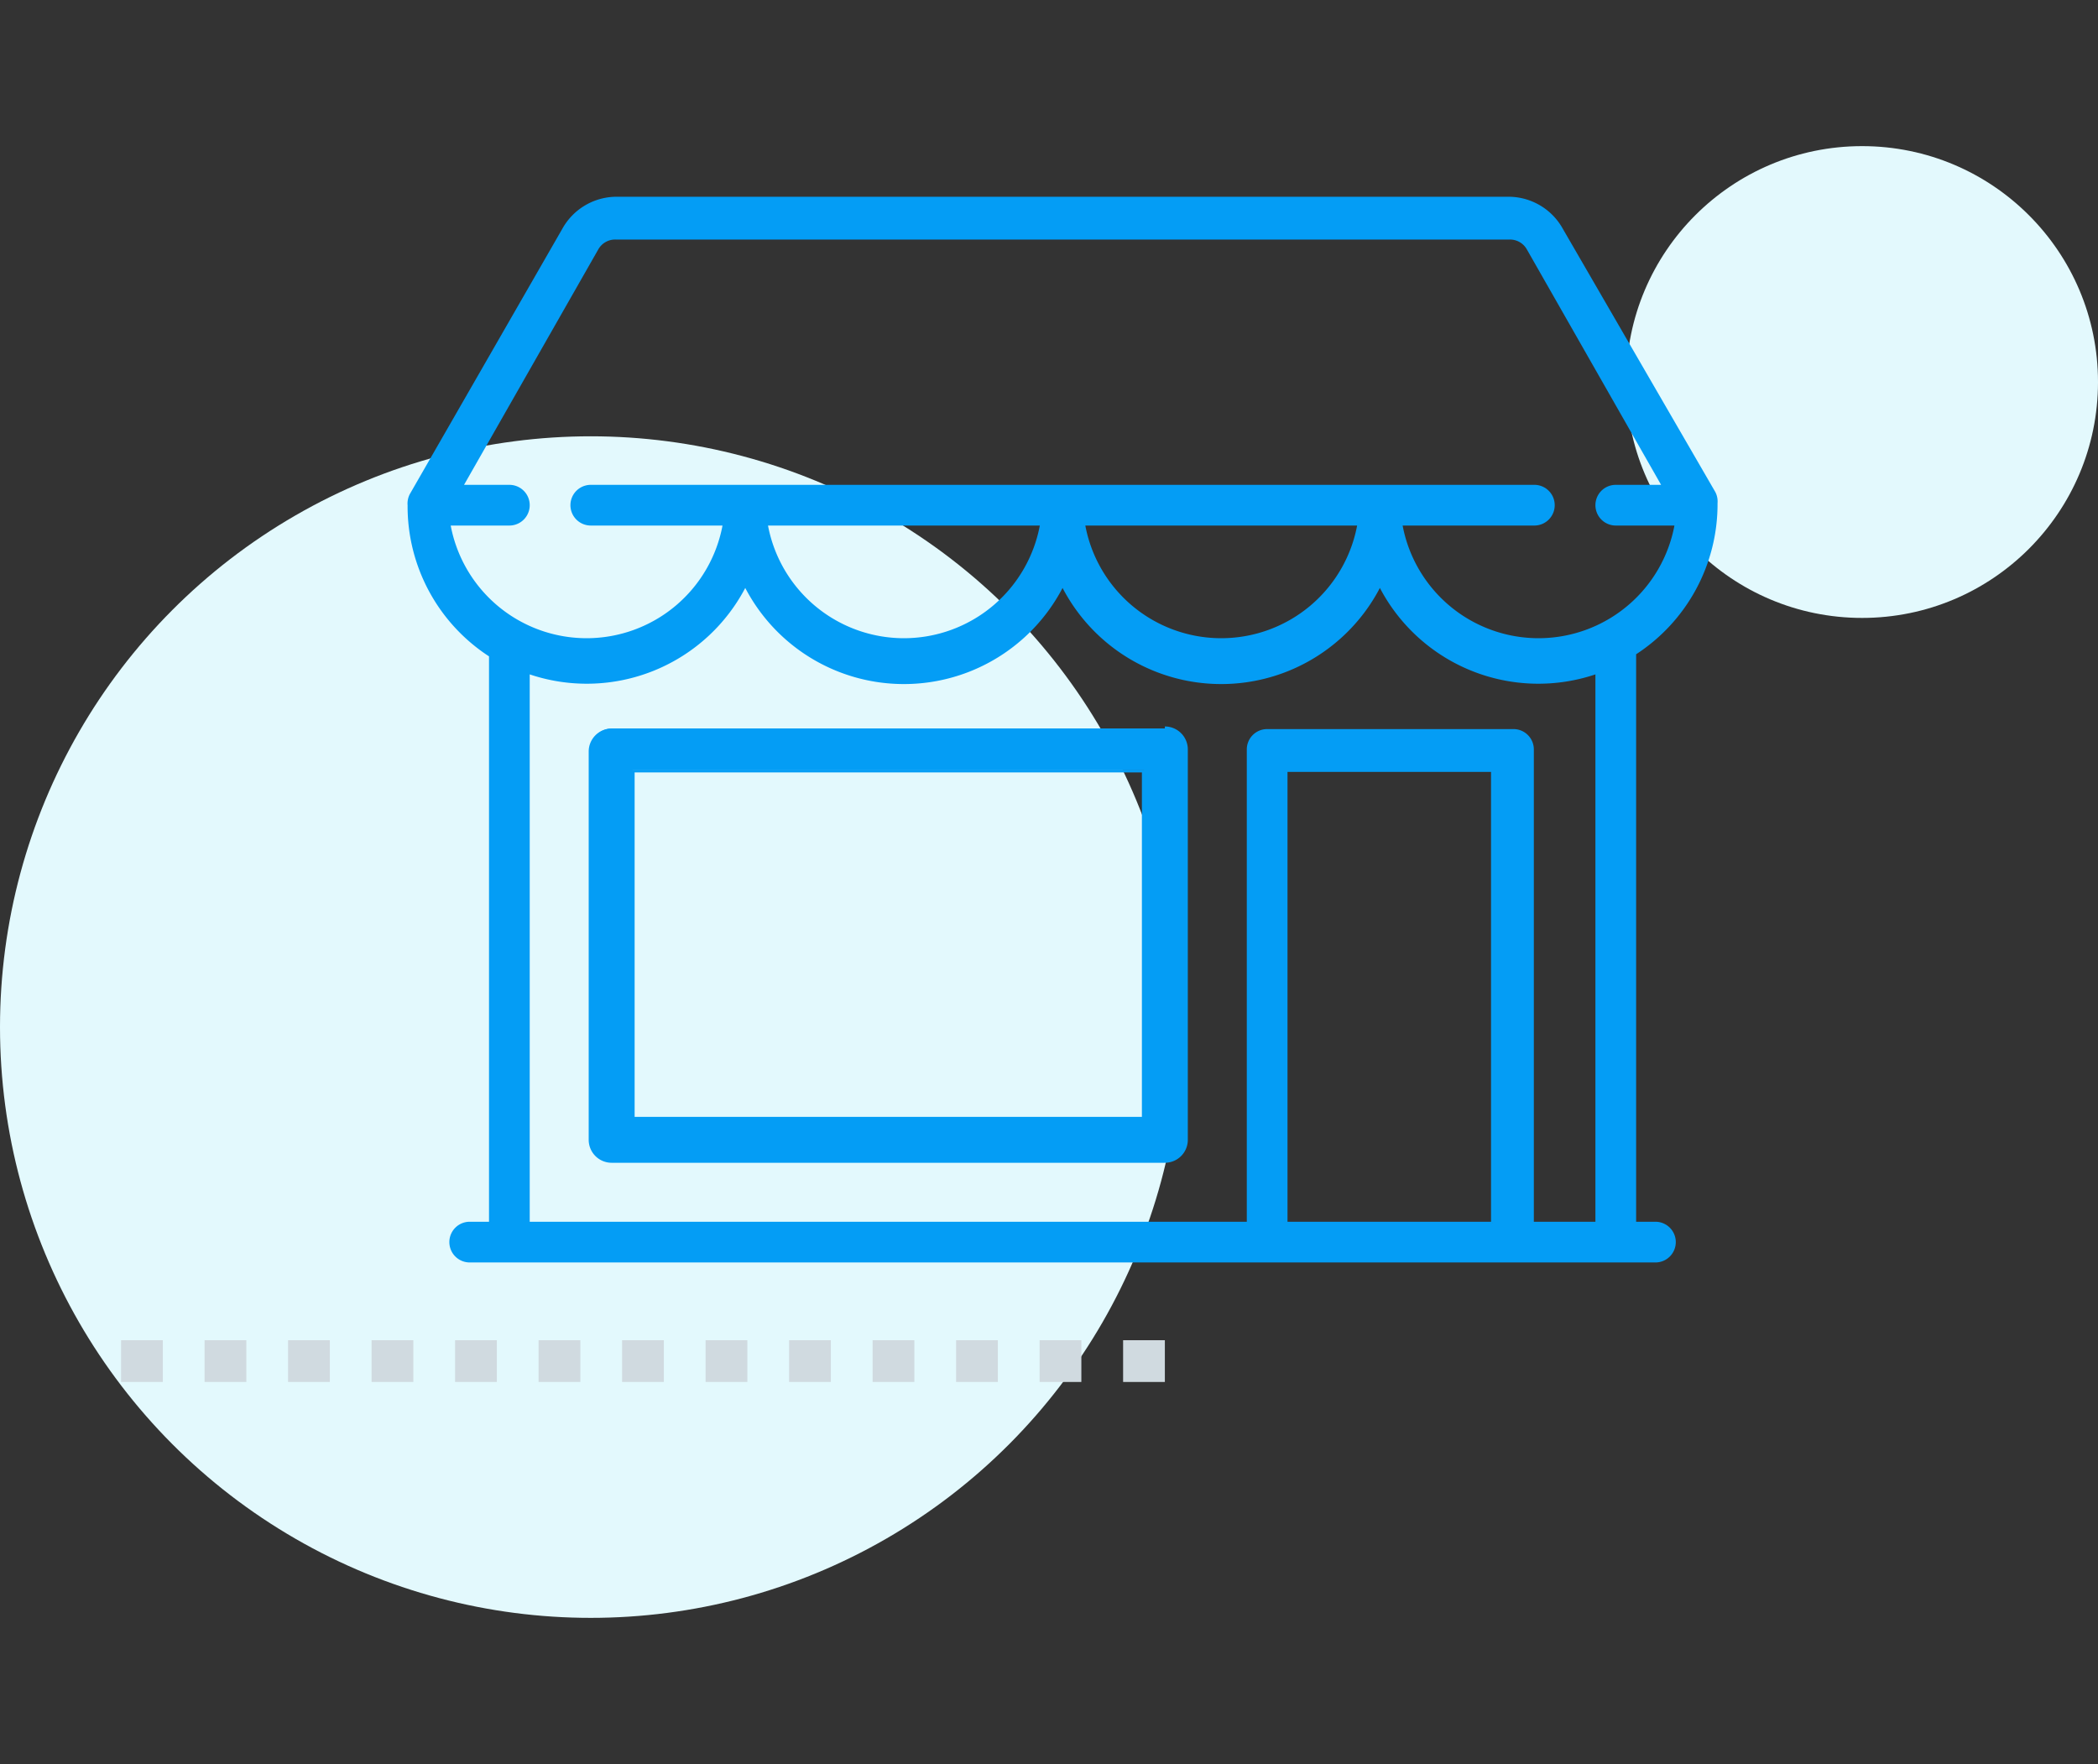
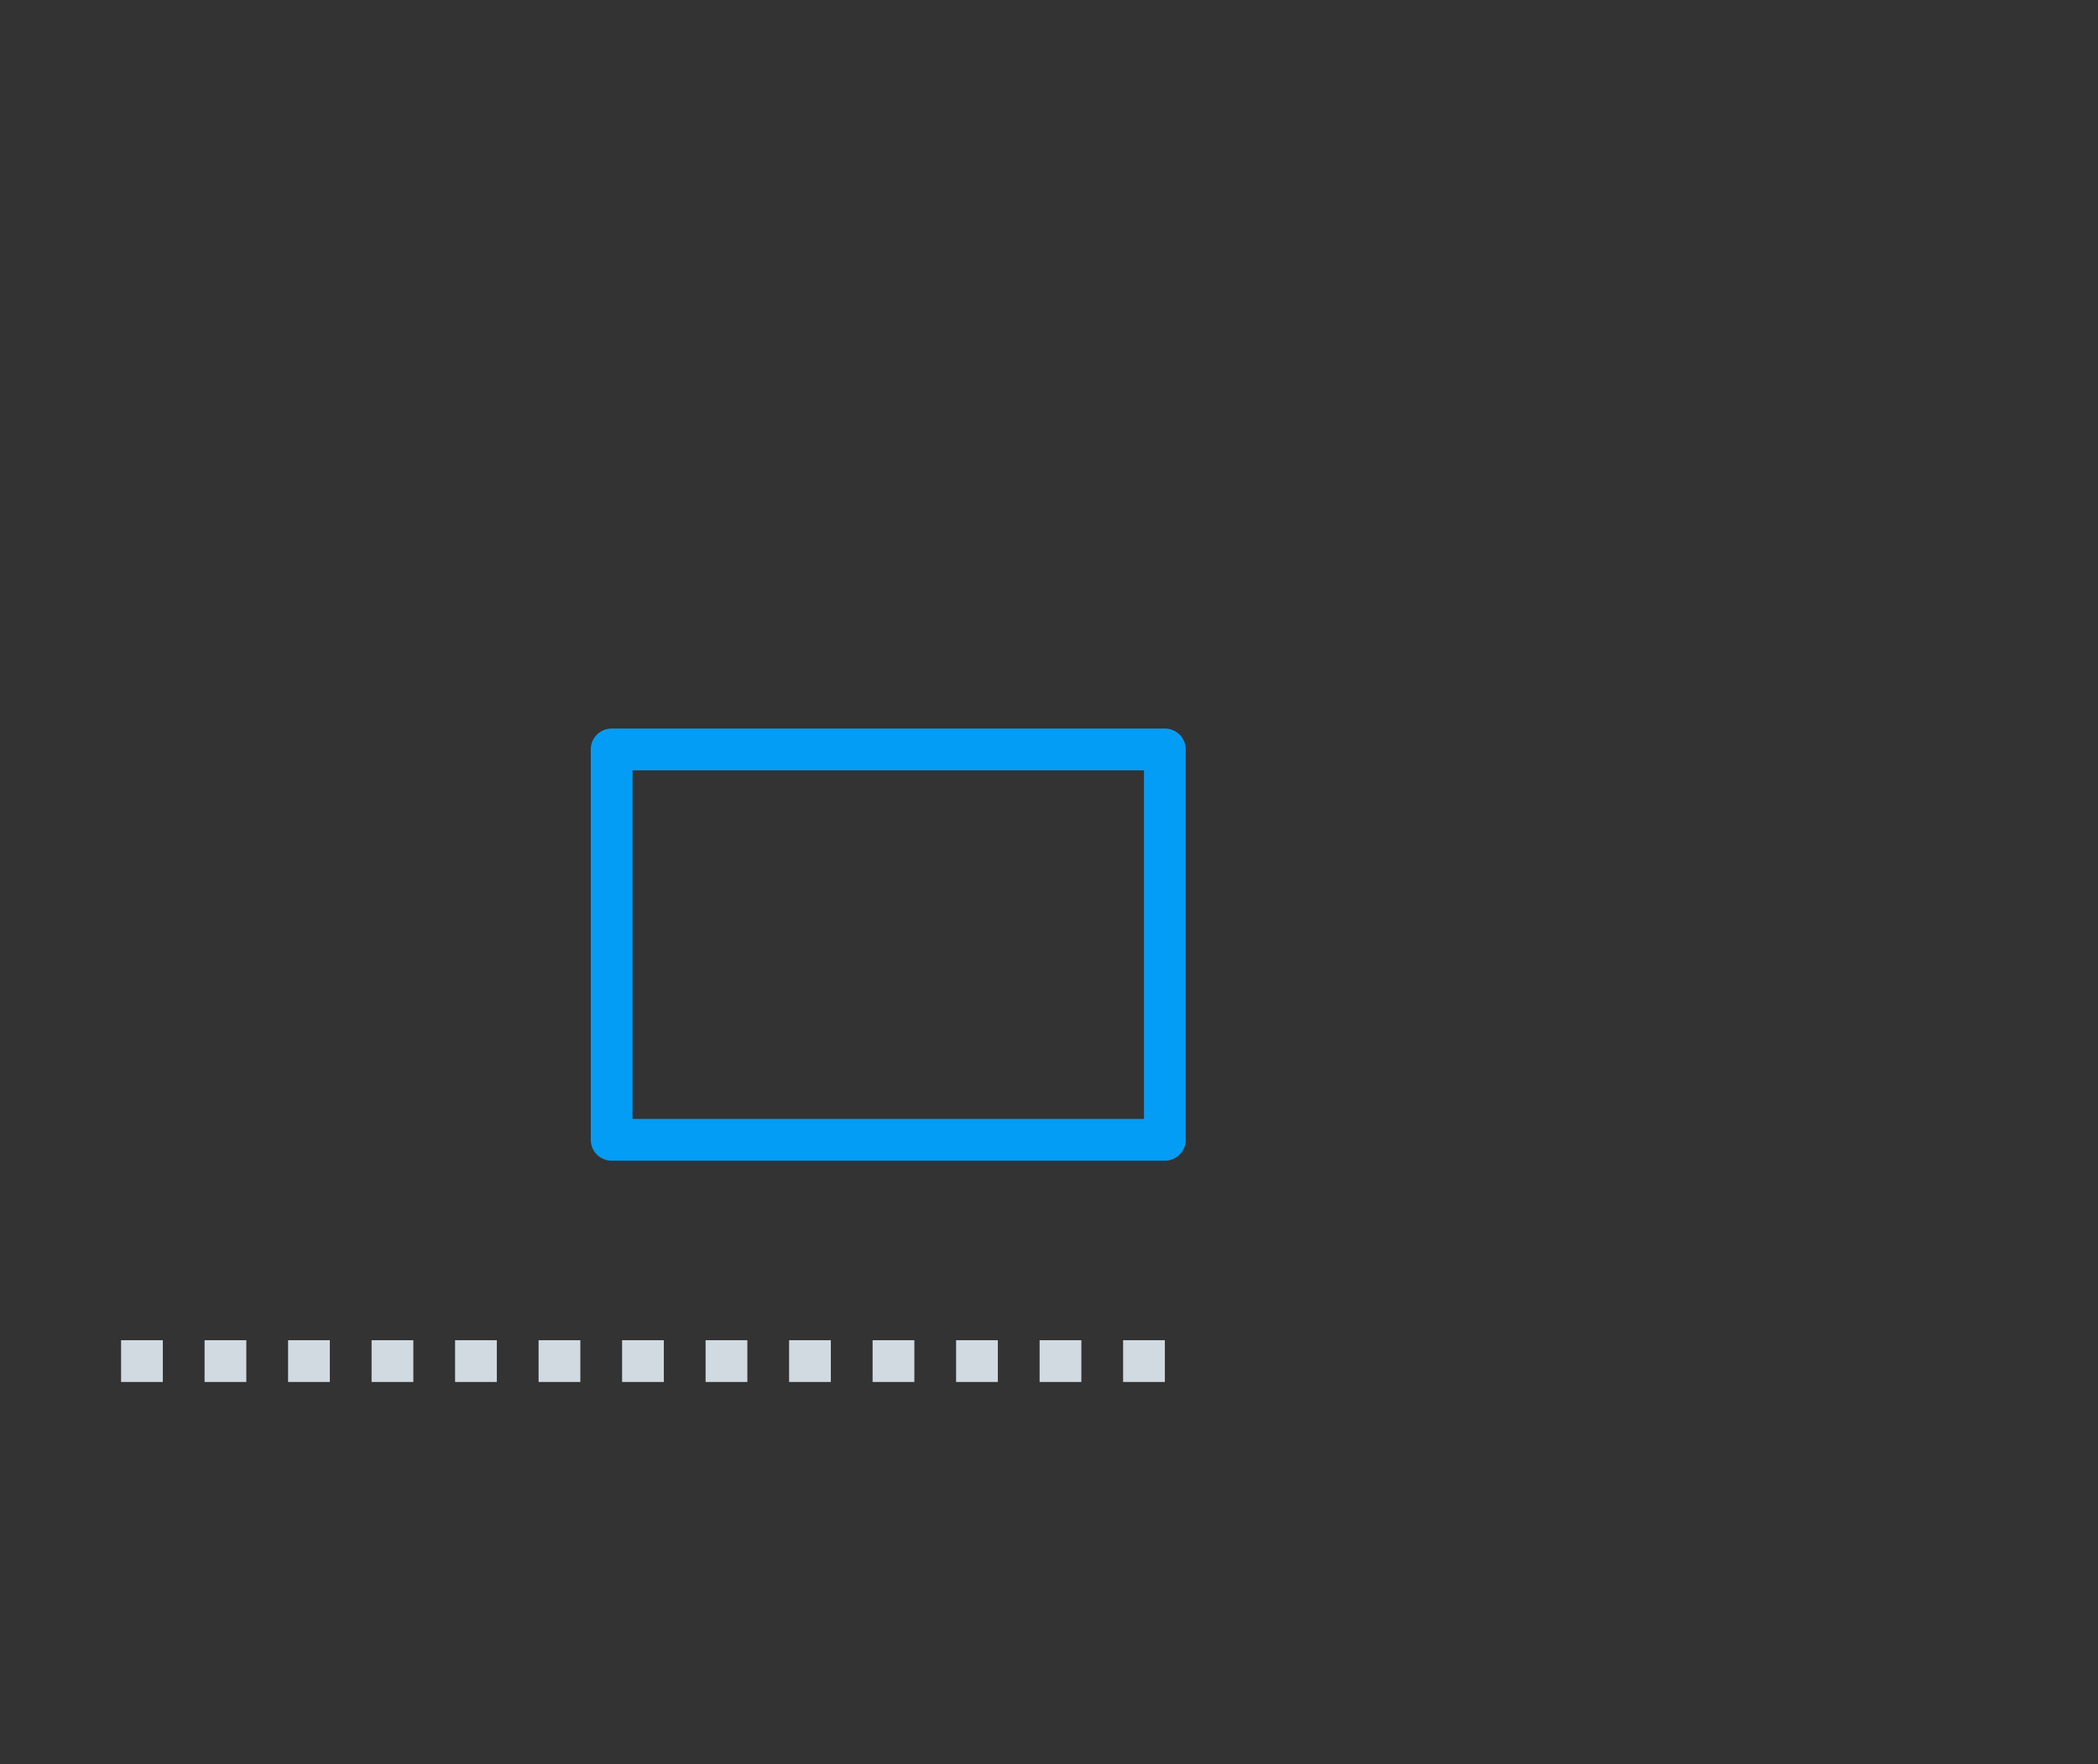
<svg xmlns="http://www.w3.org/2000/svg" viewBox="0 0 100.5 84.5">
  <rect x="0" y="0" width="100.5" height="84.5" fill="#333333" stroke="none" />
  <title>evpage-icon</title>
-   <circle cx="28.3" cy="49.2" r="28.3" fill="#e3f9fd" />
-   <circle cx="89.2" cy="18.3" r="11.3" fill="#e3f9fd" />
  <path d="M5.8,65.2H57.6" fill="none" stroke="#d0dae0" stroke-miterlimit="10" stroke-width="2" stroke-dasharray="2" />
-   <path d="M79.3,58.6h-1V31.3a8.5,8.5,0,0,0,3.9-7.2,0.9,0.9,0,0,0-.1-0.5L74.8,11a2.9,2.9,0,0,0-2.5-1.5H29.5A2.9,2.9,0,0,0,27,11L19.7,23.7a0.9,0.9,0,0,0-.1.5,8.5,8.5,0,0,0,3.9,7.2V58.6h-1a0.9,0.9,0,1,0,0,1.8H79.3A0.9,0.9,0,1,0,79.3,58.6ZM21.5,25.1h2.9a0.9,0.9,0,1,0,0-1.8H22.1l6.5-11.4a1,1,0,0,1,.9-0.5H72.3a1,1,0,0,1,.9.5l6.5,11.4H77.4a0.9,0.9,0,1,0,0,1.8h2.9a6.7,6.7,0,0,1-13.2,0h6.4a0.9,0.9,0,1,0,0-1.8H28.3a0.9,0.9,0,1,0,0,1.8h6.4A6.7,6.7,0,0,1,21.5,25.1Zm43.6,0a6.7,6.7,0,0,1-13.2,0H65.1Zm-15.2,0a6.7,6.7,0,0,1-13.2,0H49.9ZM71.5,58.6H61.6m9.9,0H61.6V36.9h9.9V58.6Zm4.9,0H73.4V35.9a0.9,0.9,0,0,0-.9-0.9H60.7a0.9,0.9,0,0,0-.9.9V58.6H25.3V32.2A8.5,8.5,0,0,0,35.7,28a8.5,8.5,0,0,0,15.2,0,8.5,8.5,0,0,0,15.2,0,8.5,8.5,0,0,0,10.4,4.2V58.6Z" fill="#049df5" stroke="#049df5" stroke-miterlimit="10" stroke-width="0.15" />
  <g>
    <path d="M29.3,55.6a1,1,0,0,1-1-1V35.9a1,1,0,0,1,1-1H55.8a1,1,0,0,1,1,1V54.6a1,1,0,0,1-1,1H29.3Zm25.5-2V36.9H30.3V53.6H54.8Z" fill="#049df5" />
-     <path d="M55.8,35a0.9,0.9,0,0,1,.9.9V54.6a0.9,0.9,0,0,1-.9.9H29.3a0.9,0.9,0,0,1-.9-0.9V35.9a0.9,0.9,0,0,1,.9-0.9H55.8M30.2,53.7H54.9V36.9H30.2V53.7M55.8,34.9H29.3a1.1,1.1,0,0,0-1.1,1.1V54.6a1.1,1.1,0,0,0,1.1,1.1H55.8a1.1,1.1,0,0,0,1.1-1.1V35.9a1.1,1.1,0,0,0-1.1-1.1h0ZM30.4,37H54.7V53.5H30.4V37h0Z" fill="#049df5" />
  </g>
</svg>